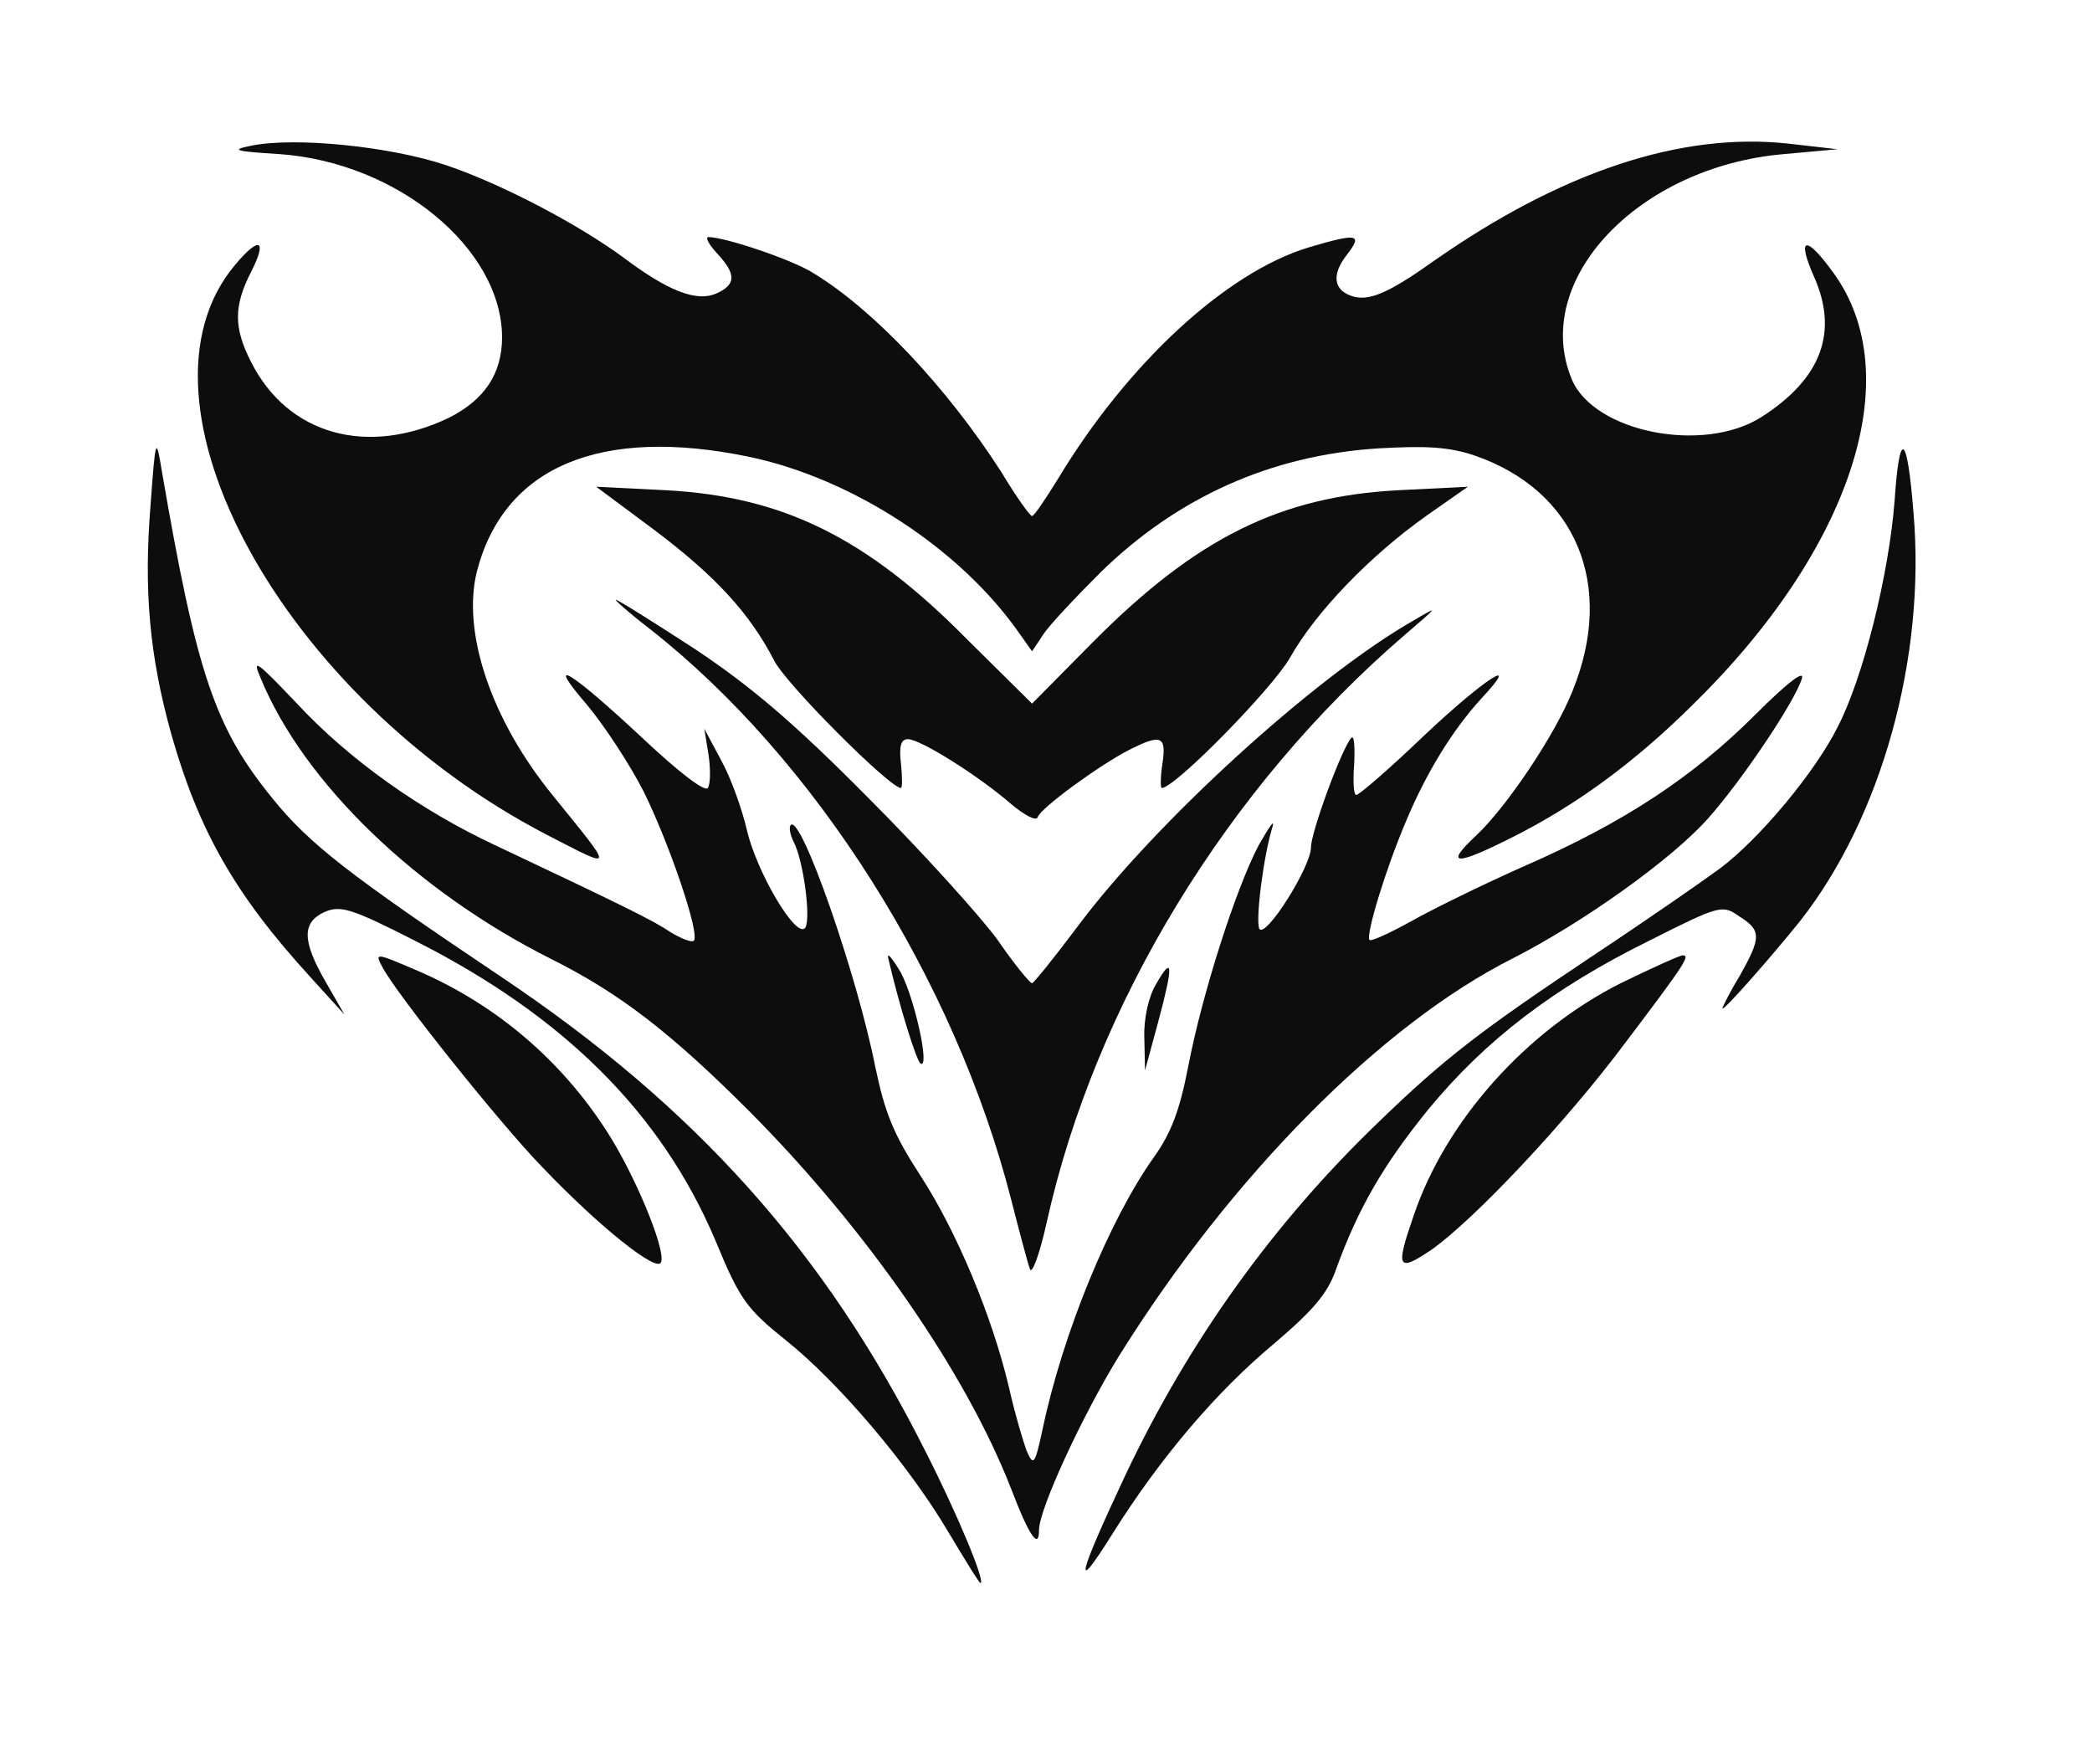
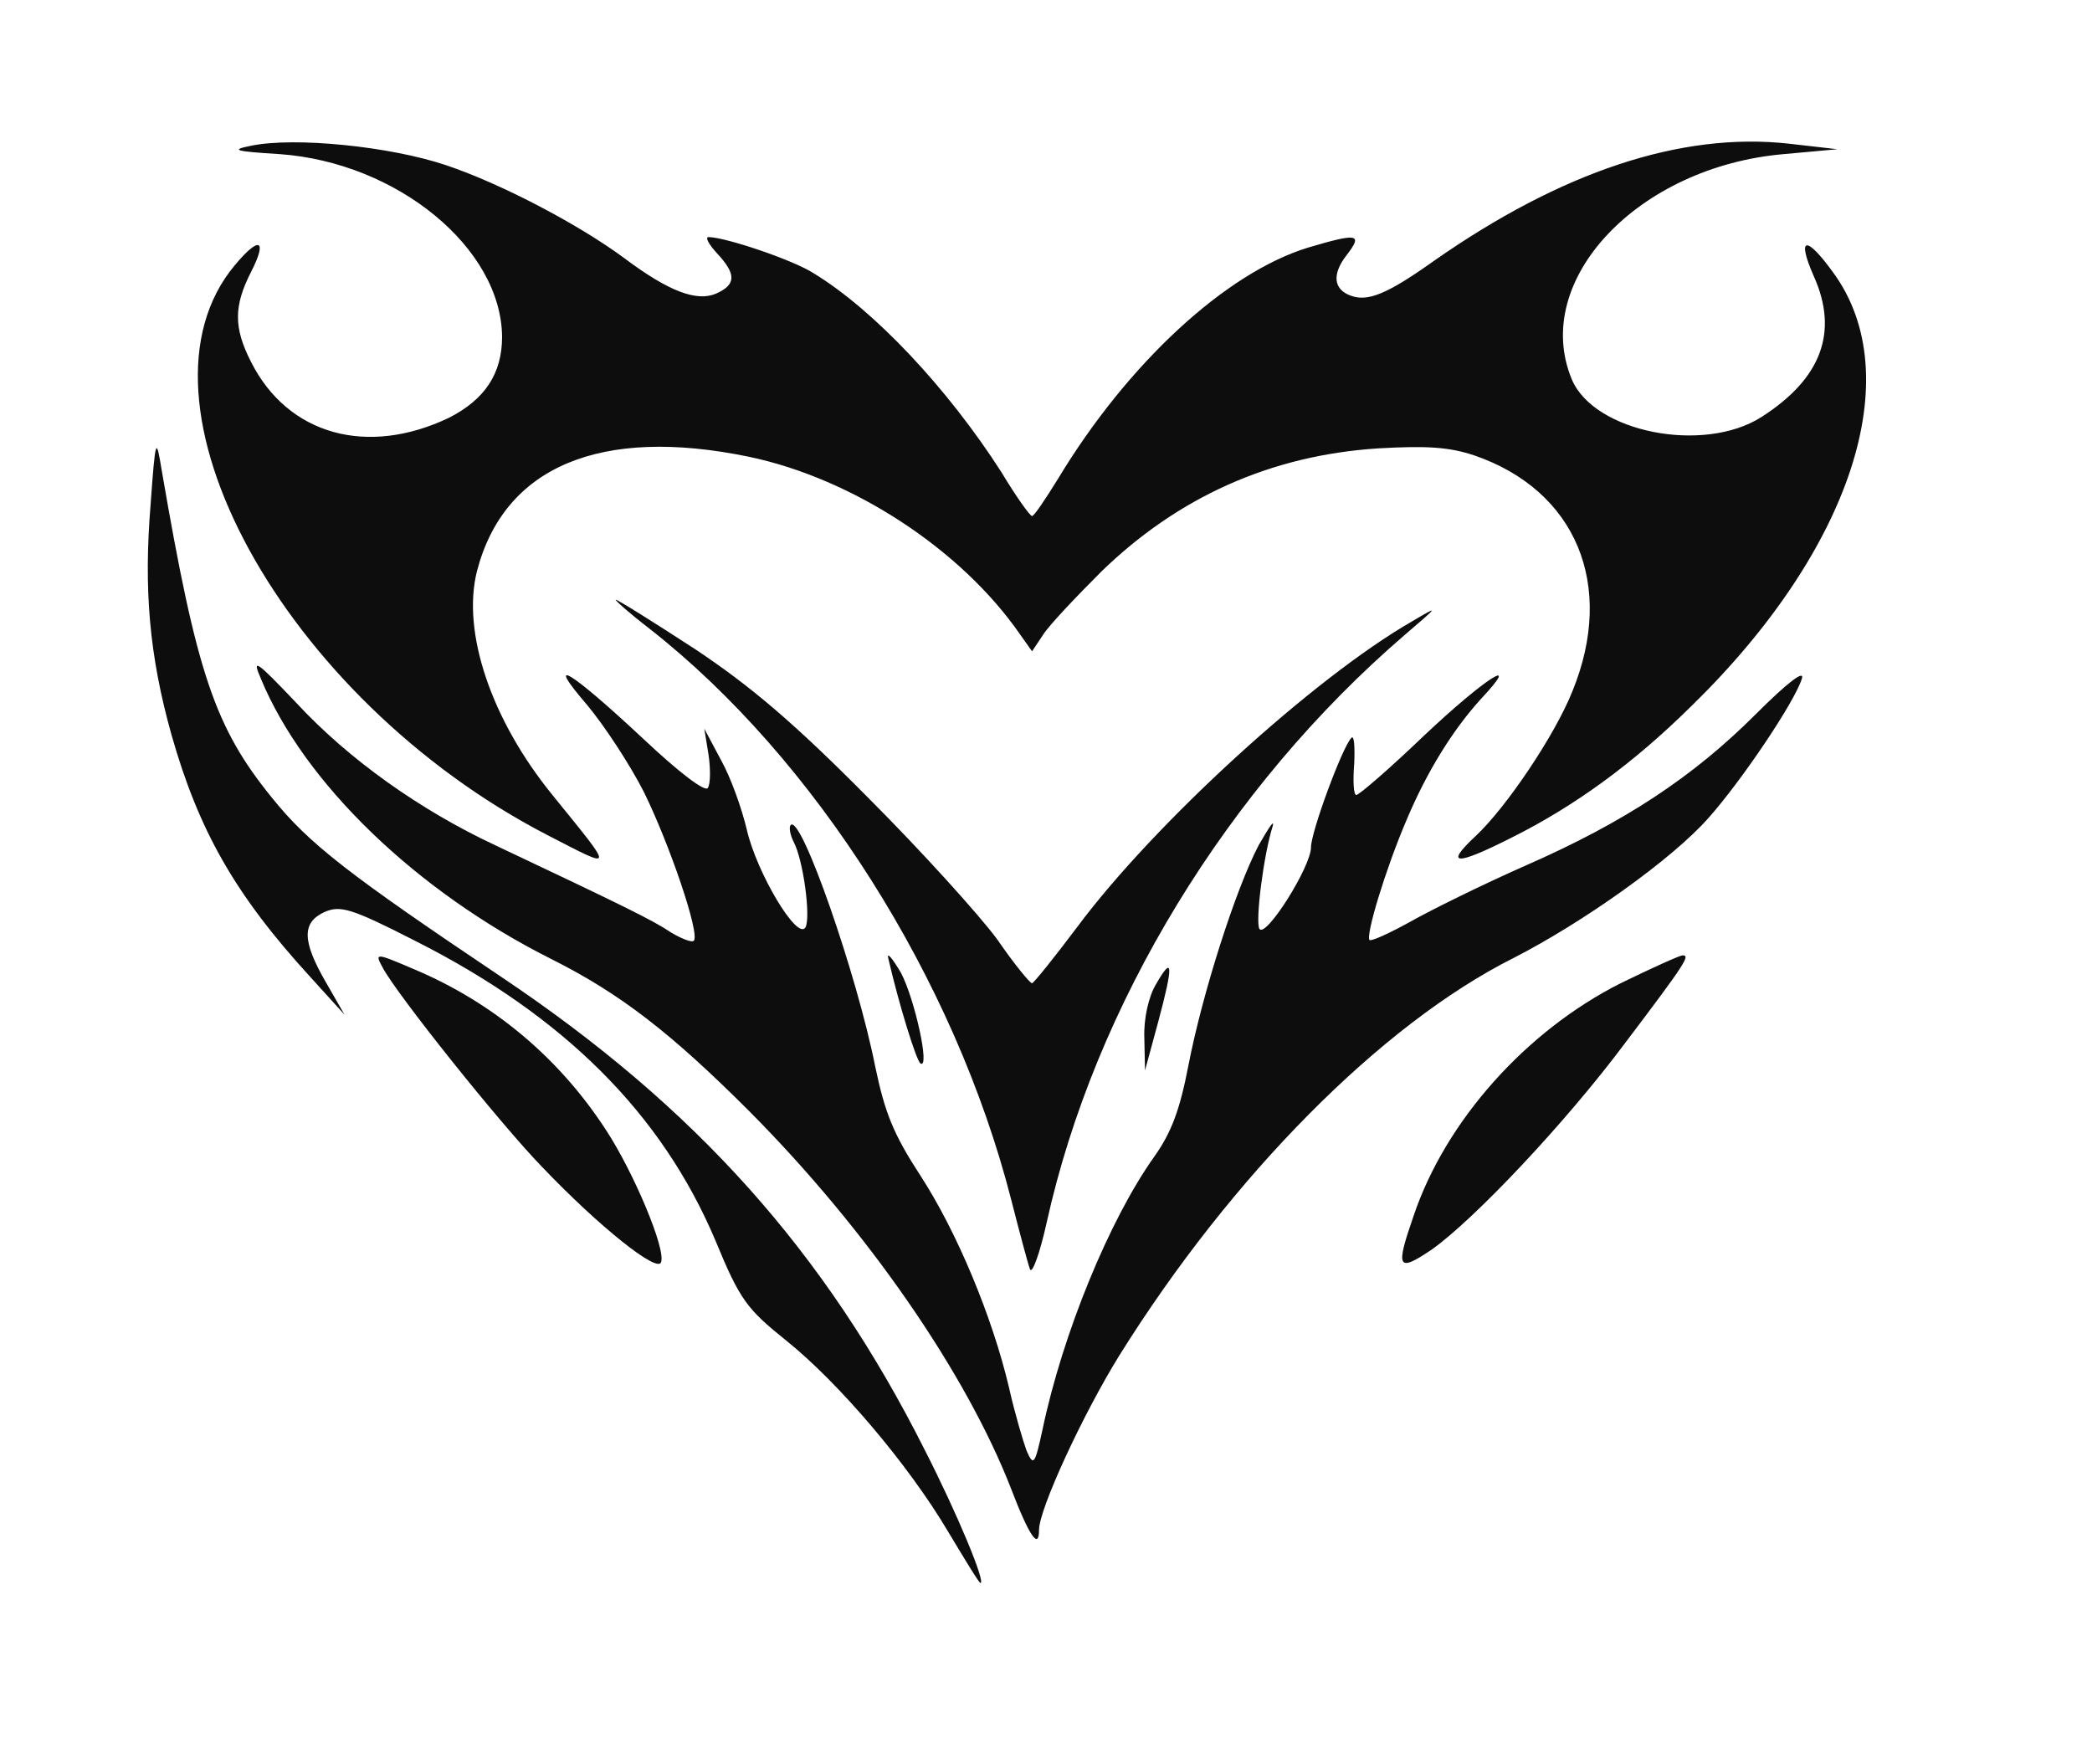
<svg xmlns="http://www.w3.org/2000/svg" version="1.0" width="300pt" height="253pt" viewBox="0 0 300 253" preserveAspectRatio="xMidYMid meet">
  <g transform="translate(0,253) scale(0.1,-0.1)" fill="#0D0D0D" stroke="none">
    <path class="node" id="node1" d="M360 2321 c-30 -6 -24 -8 41 -12 169 -12 318 -135 319 -262 0 -53 -25 -90 -76 -116 -117 -56 -231 -25 -284 80 -25 49 -25 80 0 129 24 47 12 52 -23 10 -164 -195 69 -621 447 -817 99 -51 98 -54 9 56 -89 109 -131 235 -109 322 39 150 177 208 390 164 148 -31 304 -132 389 -255 l17 -24 16 24 c9 14 47 54 83 90 110 107 243 167 397 177 70 4 102 2 138 -10 146 -50 203 -186 141 -338 -25 -63 -95 -167 -139 -208 -45 -42 -29 -43 52 -2 90 45 174 106 257 188 230 224 312 474 204 622 -39 54 -53 52 -28 -5 36 -80 11 -147 -75 -202 -83 -53 -240 -22 -272 54 -59 142 95 305 304 323 l77 7 -70 8 c-154 17 -326 -40 -510 -169 -66 -47 -94 -58 -118 -49 -25 9 -27 31 -6 58 24 31 16 32 -55 11 -118 -36 -259 -166 -359 -332 -18 -29 -34 -53 -37 -53 -3 0 -23 28 -44 63 -77 120 -182 232 -269 285 -29 19 -127 52 -151 52 -5 0 0 -10 12 -23 28 -30 28 -45 -1 -58 -28 -12 -68 3 -132 51 -65 48 -175 106 -255 133 -80 27 -217 41 -280 28z" />
    <path class="node" id="node2" d="M216 1807 c-10 -122 -2 -217 30 -331 39 -137 91 -229 199 -347 l49 -54 -27 47 c-34 59 -34 85 -2 100 23 10 38 6 130 -41 214 -108 354 -248 431 -430 35 -85 45 -98 101 -143 75 -60 175 -177 233 -275 24 -40 44 -73 46 -73 8 0 -33 99 -80 191 -143 284 -328 491 -607 678 -219 147 -276 191 -329 257 -82 101 -108 178 -158 469 -8 49 -9 49 -16 -48z" />
-     <path class="node" id="node3" d="M2717 1813 c-8 -106 -45 -255 -82 -326 -32 -64 -111 -159 -168 -202 -23 -17 -105 -74 -182 -125 -162 -108 -214 -148 -308 -239 -151 -145 -272 -314 -363 -506 -69 -147 -76 -176 -19 -85 69 110 150 205 233 274 55 47 76 71 88 106 32 88 68 150 133 230 81 98 178 173 316 241 101 51 105 52 129 35 32 -20 32 -30 1 -85 -14 -23 -25 -45 -25 -47 0 -6 72 76 112 126 116 148 180 377 162 585 -9 114 -20 121 -27 18z" />
-     <path class="node" id="node4" d="M937 1771 c88 -66 138 -120 173 -188 17 -34 166 -183 182 -183 2 0 2 16 0 35 -3 25 0 35 10 35 18 0 102 -53 148 -93 19 -16 36 -25 38 -19 4 13 86 73 130 96 47 24 55 21 49 -19 -3 -19 -3 -35 -1 -35 19 0 159 143 184 187 37 66 116 147 195 203 l60 42 -100 -5 c-169 -9 -289 -68 -438 -218 l-87 -88 -93 92 c-144 146 -264 205 -432 214 l-100 5 82 -61z" />
    <path class="node" id="node5" d="M932 1628 c237 -186 437 -502 518 -818 12 -47 24 -92 27 -100 3 -8 14 22 24 67 69 312 259 624 514 843 49 42 49 42 10 19 -141 -81 -369 -289 -480 -438 -33 -44 -62 -80 -65 -81 -3 0 -26 28 -50 63 -25 34 -108 126 -185 203 -105 106 -167 159 -248 213 -60 39 -111 71 -114 71 -2 0 19 -19 49 -42z" />
    <path class="node" id="node6" d="M374 1557 c62 -150 223 -305 416 -402 100 -50 173 -107 285 -219 168 -169 310 -374 375 -541 26 -68 40 -88 40 -59 0 30 63 166 115 250 161 258 376 475 565 570 100 51 228 142 280 201 48 54 124 167 134 200 4 13 -21 -6 -66 -51 -90 -90 -188 -155 -332 -218 -61 -27 -134 -63 -164 -80 -29 -16 -55 -28 -58 -26 -6 6 23 102 53 172 29 69 66 129 107 174 60 64 6 30 -82 -53 -49 -47 -93 -85 -97 -85 -4 0 -5 20 -3 45 1 24 0 41 -4 37 -13 -13 -58 -135 -58 -157 0 -28 -65 -131 -74 -117 -6 11 6 106 19 147 3 11 -5 -1 -20 -27 -33 -63 -81 -213 -101 -317 -12 -62 -24 -95 -49 -130 -64 -90 -131 -253 -160 -391 -11 -51 -13 -53 -23 -30 -5 14 -17 54 -25 90 -24 102 -75 224 -127 304 -39 60 -51 90 -65 157 -26 131 -106 361 -121 346 -3 -3 -1 -14 4 -24 14 -26 25 -109 17 -123 -12 -19 -70 79 -84 140 -7 30 -23 75 -37 100 l-24 45 6 -37 c3 -20 3 -42 -1 -48 -4 -6 -41 22 -93 71 -106 99 -142 120 -80 48 25 -30 61 -85 81 -124 37 -75 81 -204 72 -214 -3 -3 -18 3 -33 12 -25 17 -70 39 -252 125 -107 50 -210 123 -285 204 -58 61 -64 65 -51 35z" />
    <path class="node" id="node7" d="M1274 1155 c15 -65 40 -146 46 -150 14 -9 -8 92 -28 130 -13 22 -21 31 -18 20z" />
    <path class="node" id="node8" d="M549 1142 c21 -39 167 -222 228 -285 82 -86 166 -153 171 -137 7 19 -39 128 -78 188 -67 104 -162 184 -276 232 -56 24 -57 24 -45 2z" />
    <path class="node" id="node9" d="M2324 1120 c-135 -68 -251 -197 -297 -334 -26 -75 -23 -81 26 -48 62 44 193 183 278 297 87 115 93 125 82 125 -4 0 -44 -18 -89 -40z" />
    <path class="node" id="node10" d="M1658 1119 c-11 -18 -18 -50 -17 -77 l1 -47 19 70 c22 82 21 96 -3 54z" />
  </g>
  <g transform="translate(0,253) scale(0.1,-0.1)" fill="#A1A1A1" stroke="none">

</g>
</svg>